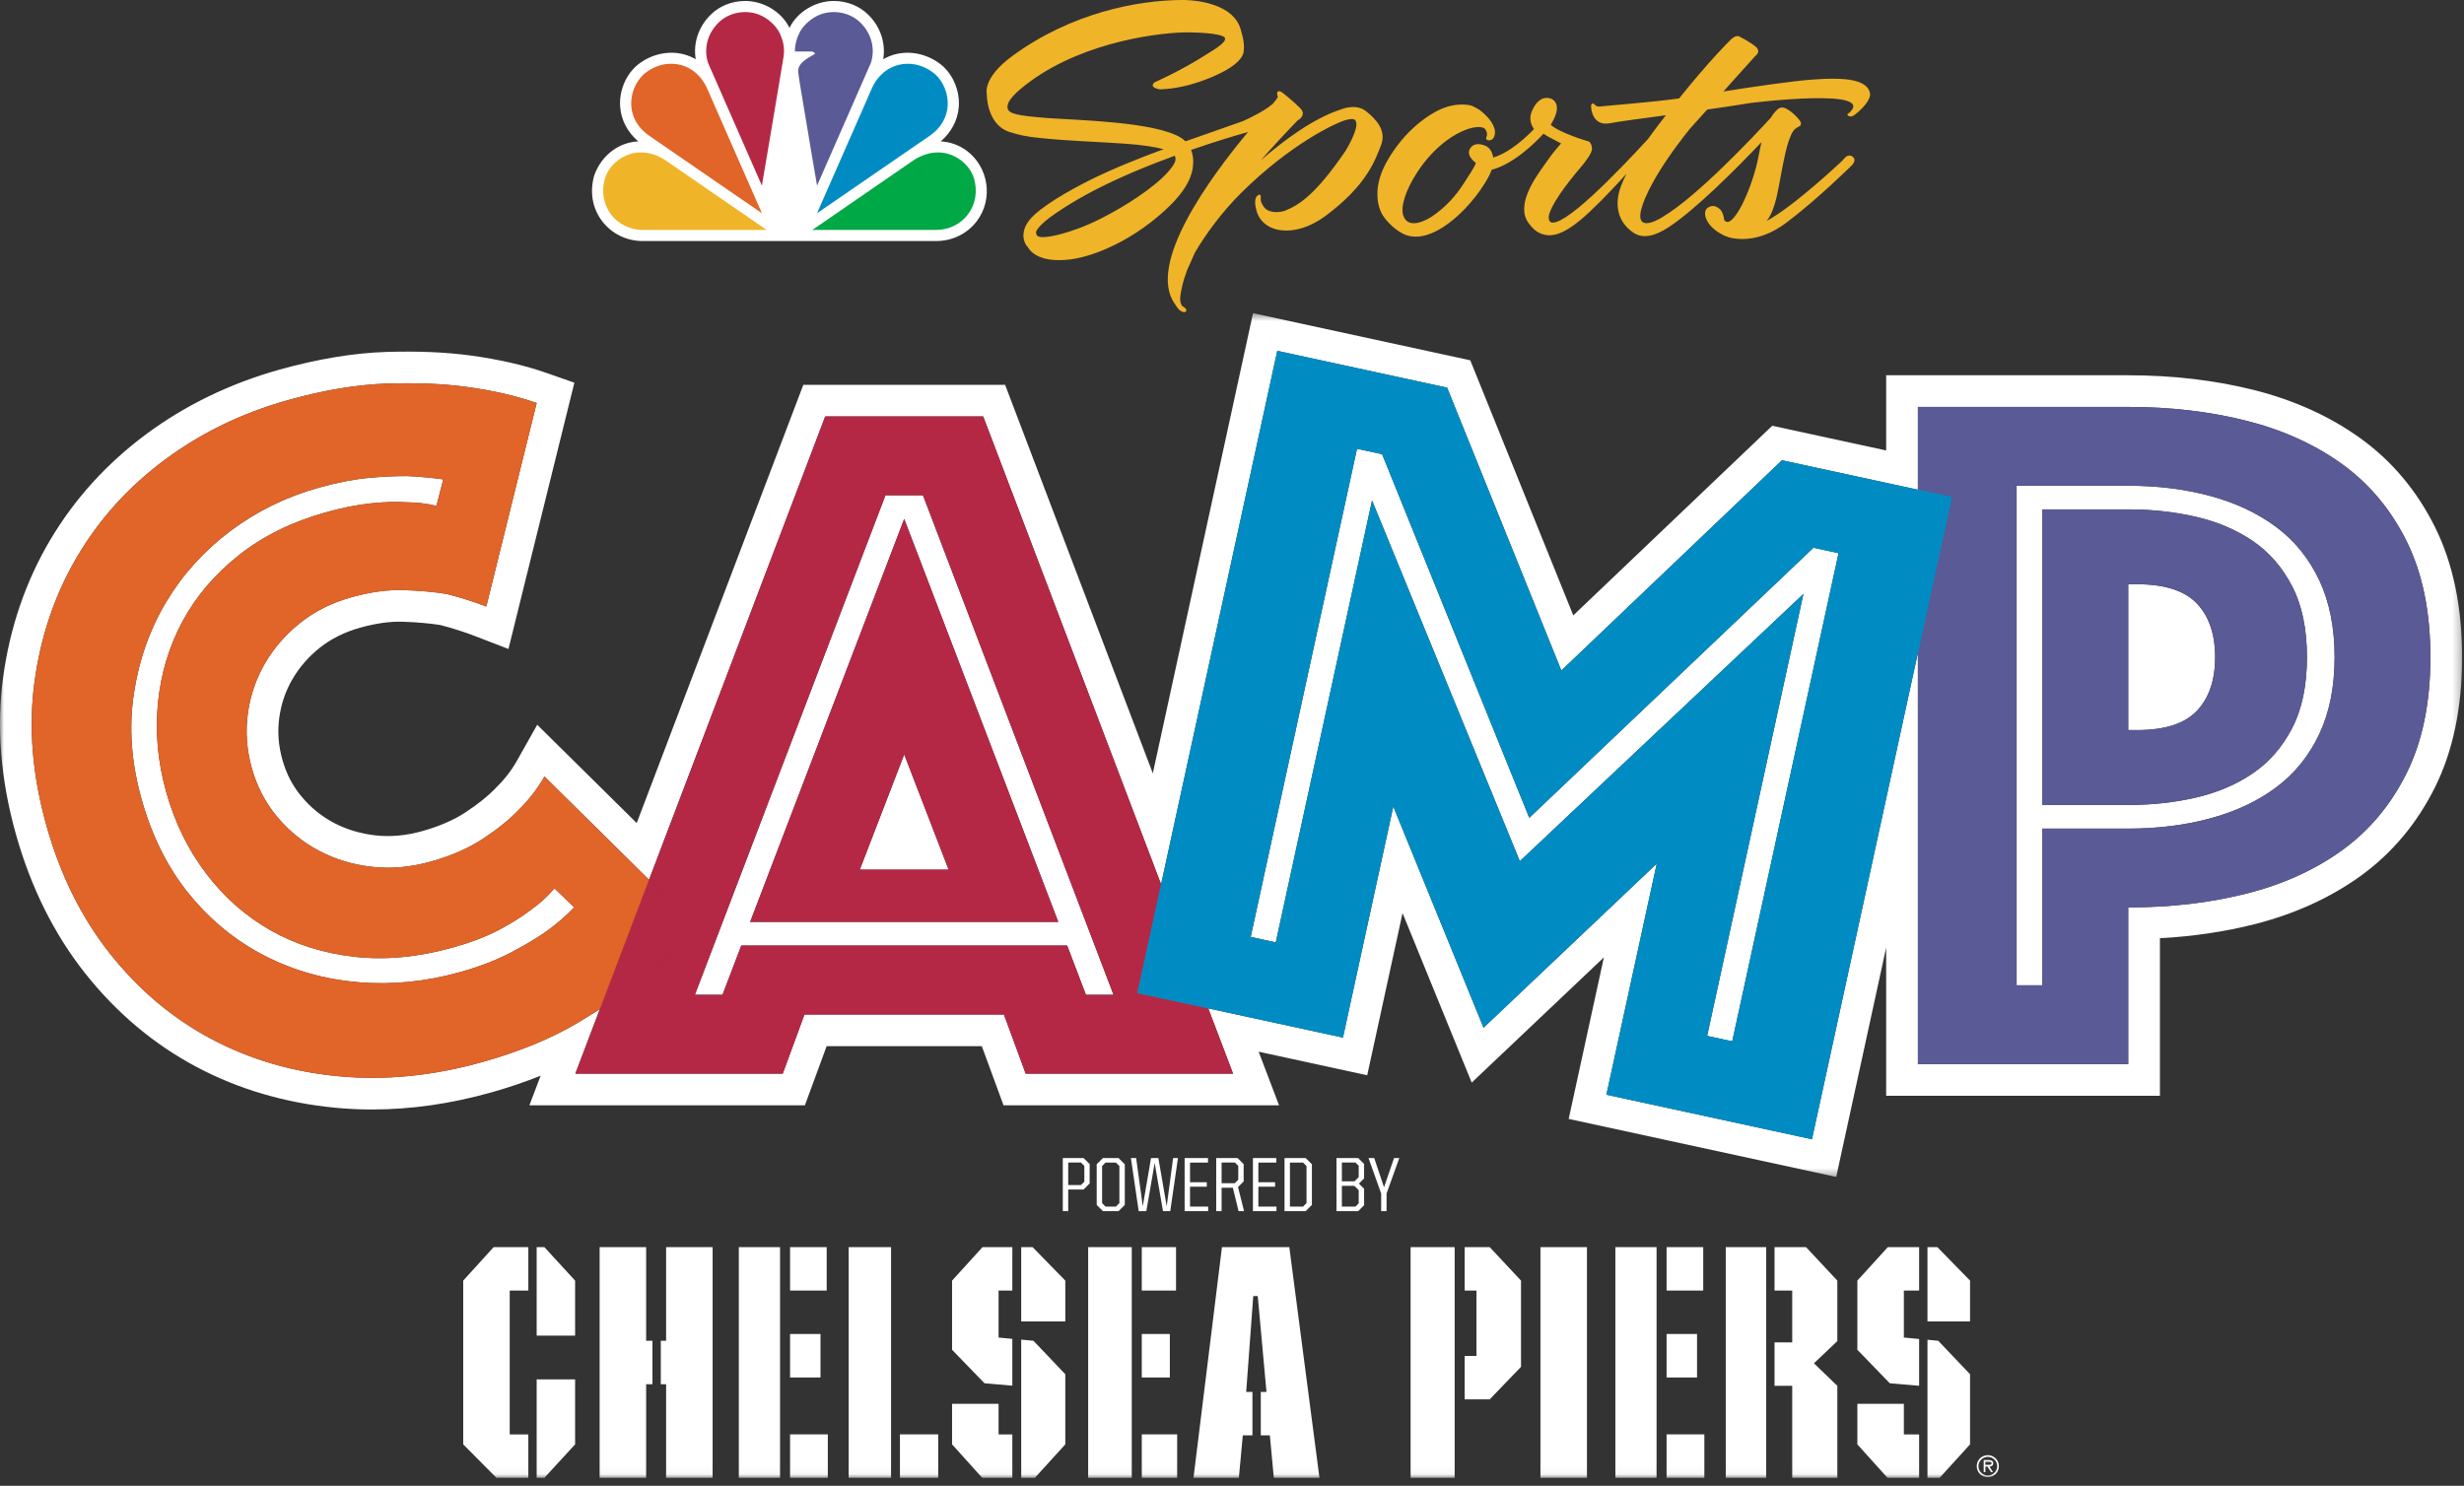
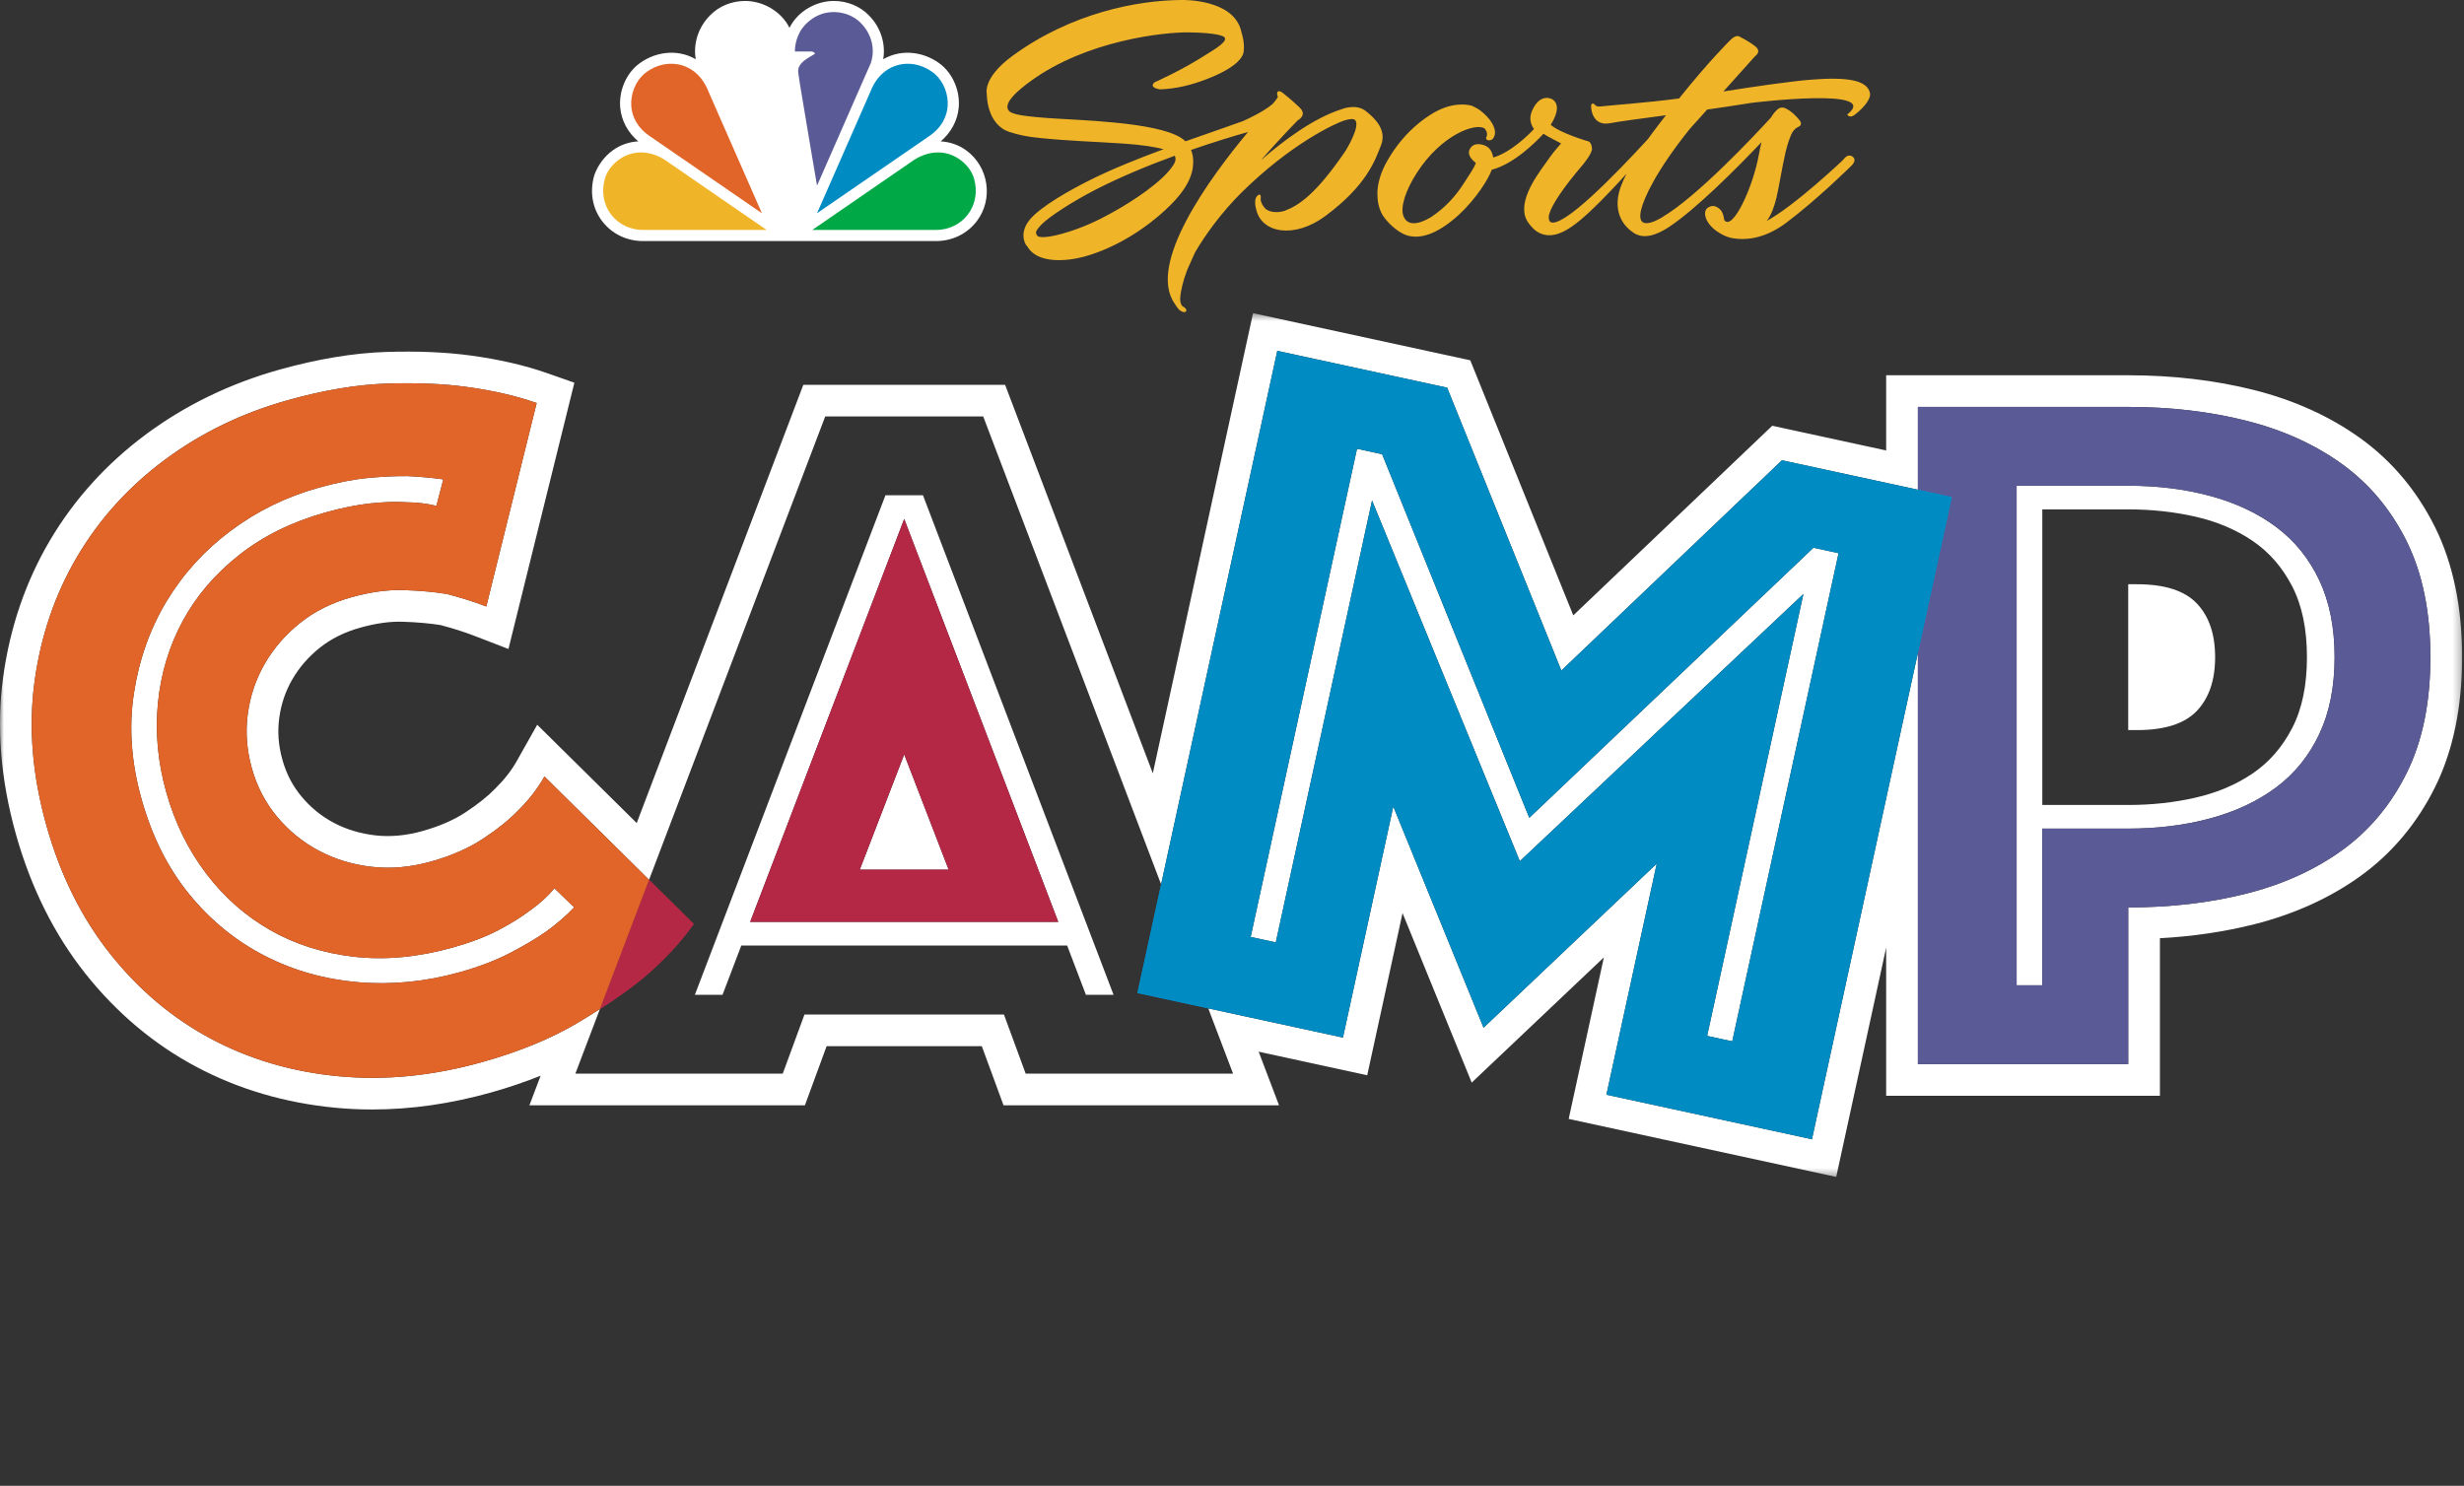
<svg xmlns="http://www.w3.org/2000/svg" xmlns:xlink="http://www.w3.org/1999/xlink" width="320" height="193" viewBox="0 0 320 193">
  <rect x="0" y="0" width="320" height="193" fill="#333333" stroke="none" />
  <defs>
    <path id="prefix__a" d="M0 0.465L319.755 0.465 319.755 112.66 0 112.66z" />
-     <path id="prefix__c" d="M0 191.963L319.755 191.963 319.755 0 0 0z" />
  </defs>
  <g fill="none" fill-rule="evenodd">
    <path fill="#F0B428" d="M152.482 21.274c-1.346 2.34-5.914 5.141-7.437 5.996-.841.476-2.788 1.61-5.188 2.475-2.647.958-5.009 1.4-5.23.752-.09-.271-.266-.391.593-1.294 1.01-1.057 4.09-3.03 6.937-4.503 3.31-1.71 7-3.226 10.407-4.471.143.265.168.605-.082 1.045m24.876-6.863c-1.302-1.008-3.156-.214-3.156-.214-3.565 1.135-7.41 3.972-10.457 6.625 1.398-1.6 2.978-3.321 4.78-5.182 0 0 1.283-.66.298-1.628-.984-.968-2.155-1.886-2.155-1.886s-.47-.41-.694-.243c-.222.168-.056.62-.014.686.04.062-.585.826-.585.826l-.102.11c-1.034.9-2.902 1.8-3.85 2.228-2.046.745-4.658 1.627-7.47 2.623-.162-.158-.35-.312-.575-.454-3.36-2.099-13.405-2.28-17.263-2.565-4.165-.313-5.102-.584-5.258-1.272-.203-.895 1.11-2.16 2.993-3.529 7.287-5.305 17.35-6.384 20.608-6.33 3.574.055 4.576.474 4.628.735.058.252-.112.446-.112.446-.576.67-1.366 1.09-2.22 1.637-3.273 2.115-6.828 3.678-6.828 3.678-.777.723.731.905.731.905 2.077-.069 4.07-.567 5.94-1.284 3.876-1.479 4.805-2.814 4.917-3.608.192-1.37-.398-2.806-.323-2.68C160.2-.17 153.526 0 153.526 0c-5.76.02-14.384 1.659-22.04 7.263-3.925 2.871-3.333 4.929-3.333 4.929s-.067 3.984 2.963 4.952c1.222.39 2.114.6 4.112.798 3.875.386 6.744.441 10.76.714 2.367.162 4.008.43 5.13.723-3.284 1.211-6.669 2.565-9.618 4.04-2.575 1.289-6.431 3.447-7.812 5.173-1.652 2.07-.11 3.71-.302 3.354.246.455 1.276 2.3 5.678 1.742 2.152-.274 4.662-1.29 6.608-2.344 2.78-1.51 4.844-3.264 6.09-4.464 2.494-2.404 3.2-4.26 3.204-5.875 0-.622-.126-1.132-.284-1.53 3.007-1.042 5.645-1.838 7.398-2.329-4.905 5.882-13.18 17.147-9.51 22.32 0 0 .24.405.56.768 0 0 .65.537.895.207.241-.325-.48-.678-.48-.678-.21-.255-.343-.667-.249-1.354.096-.691.283-1.768.878-3.328l1.011-2.268-.005.01.013-.026-.008.016c1.26-2.177 3.407-5.18 5.998-7.75 6.46-6.4 12.223-9.036 13.402-9.414.86-.273 1.237-.2 1.377-.071.826.738-1.229 4.038-1.229 4.038-.035.052-.068.1-.104.15-3.703 5.391-5.872 6.89-7.812 7.628-1.34.398-2.156-.046-2.403-.215-.47-.447-.731-1.059-.689-1.356.085-.57-.17-.552-.17-.552-.923.312-.409 1.937-.409 1.937.685 3.074 4.96 3.856 9.012.828 5.36-4 6.424-7.21 7.192-9.16.766-1.95-.693-3.45-1.992-4.466M242.862 12.148c-.296-1.757-2.973-2.172-7.67-1.798-2.48.197-7.168.86-11.373 1.53l4.133-4.602s.898-.576-.025-1.286c-.921-.711-1.93-1.188-1.93-1.188s-.41-.395-1.132.262c-.421.387-3.079 3.074-6.803 7.724-4.15.552-8.924.89-10.154 1.033 0 0-.606.125-.84-.291 0 0-.539-.375-.415.522 0 0 .133 2.385 2.433 1.951 1.305-.246 3.957-.593 7.266-1.035-.56.728-1.419 1.815-2.332 3.093-4.128 4.494-11.128 11.719-12.695 10.762 0 0-.343-.317-.104-1.088.353-1.15 1.684-3.23 4.352-6.355 0 0 1.23-1.457 1.18-2.1-.079-.987-.63-.965-.63-.965s-3.55-1.048-4.735-2.109c.496-.771 1.405-2.489.245-3.294 0 0-1.491-.944-2.585 1.296-.441.894-.403 1.755.173 2.55-.813.859-3.062 3.053-5.3 3.701-.128-.779-.459-1.254-.956-1.503 0 0-1.234-.62-1.905.152-.666.767-.074 1.533.61 2.055-.204.608-.768 1.407-1.558 2.64-1.008 1.584-2.324 3.083-4.118 4.298-.608.415-3.1 1.849-3.754-.115-.356-1.083.24-3.175 1.777-5.553 3.16-4.91 7.58-6.519 8.774-5.754 0 0 .562.555.23 1.166 0 0-.128.337.325.378.457.044.709-.354.786-.75.187-1.038-.756-2.228-1.833-3.082-.322-.255-.693-.432-1.12-.646 0 0-1.88-.662-4.447.612-.788.39-4.153 2.24-6.6 6.59-.777 1.376-1.267 2.851-1.25 4.279.006.94.183 1.868.688 2.732.193.33 1.222 1.68 2.604 2.384 2.759 1.411 5.993-1.268 7.254-2.416 2.218-2.028 3.914-4.712 4.304-5.879 2.907-.75 5.78-3.656 6.719-4.677.17.113.344.227.544.336l1.745.924c-1.022 1.176-1.03 1.181-2.113 2.709-1.118 1.572-3.888 5.272-2.098 7.652.352.473.83 1.054 1.613 1.364 2.366.935 5.046-1.386 9.197-5.738.656-.69 1.289-1.376 1.892-2.05-.258.518-.497 1.039-.692 1.548-.968 2.517-.406 4.784 1.624 6.128 1.204.797 2.768.434 4.555-.738 3.53-2.327 8.742-7.56 12.051-11.042-.12.477-.233 1.001-.337 1.588-.786 4.368-3.442 9.984-4.49 8.546-.02.21-.034-.97-.603-1.449-.518-.43-.971-.544-1.552-.165-.752.493-.377 2.33 1.936 3.51.529.27 1.002.41 1.437.464 1.257.211 3.805.232 6.808-2.013 4.064-3.049 8.467-7.414 8.467-7.414s.88-.778.047-1.259c0 0-.405-.211-.787.13-.221.197-.417.452-.417.452.06-.058-6.166 5.862-9.845 7.846.594-.728.964-1.778 1.276-3.02.261-1.044.71-3.86 1.183-5.924.258-1.124.62-2.024.74-2.29.447-1.008 1.069-.924 1.21-1.216.103-.207.065-.397-.204-.725-.221-.279-.521-.567-.767-.793-.292-.268-.902-.682-1.227-.745-.223-.041-.48-.025-.706.152-.204.161-.562.48-.965 1.156-2.23 2.429-9.545 10.215-14.022 12.867.24-.142-3.634 2.471-2.813-.928.373-1.548 1.93-5.009 6.298-10.473l2.272-2.53c1.865-.266 3.804-.557 5.739-.87 0 0 17.072-2.112 12.449 1.515 0 0 .298.572 1.013.008 1.484-1.174 2.04-2.196 1.953-2.737" />
    <path fill="#FFF" d="M126.866 28.716c2.177-2.882 1.53-7.063-1.381-9.184-.977-.706-2.118-1.106-3.317-1.168 1.333-1.13 2.215-2.71 2.348-4.465.153-2.012-.666-4.067-2.136-5.368-2.127-1.8-5.214-2.273-7.674-.838.341-2.062-.345-4.19-1.9-5.736C111.66.792 110.013.125 108.284.125c-2.342 0-4.71 1.37-5.755 3.491-1.044-2.122-3.413-3.491-5.755-3.491-1.73 0-3.378.667-4.523 1.832-1.554 1.545-2.242 3.674-1.899 5.736-2.46-1.435-5.547-.962-7.676.838-1.468 1.301-2.286 3.356-2.134 5.368.133 1.755 1.015 3.335 2.348 4.465-1.2.062-2.34.462-3.317 1.168-1.106.8-1.94 1.956-2.396 3.235-.618 2.175-.249 4.298 1.041 5.983 1.25 1.629 3.174 2.563 5.282 2.563h38.057c2.108 0 4.034-.934 5.283-2.564l.026-.033z" />
    <path fill="#E16428" d="M87.162 8.282c-1.256 0-2.475.461-3.524 1.332-1.12.99-1.769 2.63-1.653 4.177.085 1.122.595 2.725 2.543 3.991L98.95 27.7l-6.988-15.918c-.873-2.193-2.666-3.499-4.801-3.499" />
-     <path fill="#B42846" d="M101.13 4.057c.514.967.823 2.07.637 3.285 0 0-2.794 16.764-2.82 16.77L91.953 8.168c-.608-1.884-.032-3.847 1.326-5.192 1.371-1.4 3.64-1.784 5.427-1.02.955.41 1.856 1.172 2.423 2.102" />
    <path fill="#008CC3" d="M117.896 8.282c1.256 0 2.475.461 3.524 1.332 1.12.99 1.77 2.63 1.653 4.177-.085 1.122-.596 2.725-2.543 3.991L106.107 27.7l6.988-15.918c.873-2.193 2.666-3.499 4.801-3.499" />
    <path fill="#5A5A96" d="M105.39 6.694c.169 0 .425.128.458.288-.886.561-2.357 1.18-2.177 2.473l.207 1.411c.821 4.917 2.215 13.242 2.232 13.247l6.993-15.946c.61-1.883.033-3.847-1.325-5.192-1.37-1.4-3.64-1.785-5.427-1.02-.954.41-1.856 1.172-2.423 2.102-.42.793-.704 1.676-.692 2.637h2.155z" />
    <path fill="#00A846" d="M121.836 19.799c2.26 0 4.142 1.657 4.652 3.363.496 1.681.206 3.396-.8 4.71-.97 1.268-2.477 1.996-4.13 1.996h-16.064l13.245-9.117c.982-.622 2.055-.952 3.097-.952" />
    <path fill="#F0B428" d="M83.222 19.799c-2.26 0-4.143 1.657-4.653 3.363-.495 1.681-.207 3.396.799 4.71.973 1.268 2.48 1.996 4.132 1.996h16.065L86.32 20.75c-.984-.622-2.056-.952-3.098-.952" />
    <path fill="#B42846" d="M90.097 120.014l-5.803-5.733-6.383 16.793c2.142-1.378 4.034-2.724 5.639-4.038 2.65-2.249 4.833-4.592 6.547-7.022" />
    <path fill="#B42846" d="M90.096 120.014l-5.802-5.733-6.383 16.793c2.143-1.378 4.033-2.724 5.638-4.038 2.65-2.249 4.835-4.592 6.547-7.022" />
    <path fill="#FFF" d="M68.823 118.273c-1.096.84-2.456 1.686-4.08 2.54-1.624.856-3.59 1.606-5.894 2.253-4.527 1.27-8.81 1.675-12.847 1.213-4.04-.462-7.672-1.615-10.9-3.457-3.229-1.84-6.006-4.296-8.336-7.365s-4.052-6.573-5.164-10.518c-1.11-3.942-1.472-7.827-1.086-11.66.385-3.831 1.455-7.363 3.207-10.604 1.753-3.239 4.187-6.095 7.311-8.567 3.12-2.472 6.864-4.32 11.227-5.543 2.14-.6 4.094-.992 5.863-1.18 1.767-.184 3.286-.234 4.555-.148 1.515.02 2.847.176 3.996.474l.896-3.443c-1.48-.205-3.029-.346-4.65-.424-1.515-.017-3.225.064-5.126.243-1.904.18-4.05.604-6.437 1.274-4.198 1.179-8.002 3.042-11.412 5.595-3.41 2.552-6.19 5.616-8.335 9.187-2.148 3.573-3.556 7.559-4.226 11.955-.67 4.398-.333 8.98 1.009 13.742 1.365 4.847 3.436 8.964 6.211 12.351 2.774 3.387 6.032 6.04 9.77 7.96 3.74 1.921 7.79 3.064 12.159 3.434 4.367.369 8.774-.068 13.218-1.315 2.47-.693 4.634-1.52 6.494-2.487 1.86-.965 3.418-1.89 4.68-2.778 1.4-1.011 2.616-2.062 3.642-3.147l-2.562-2.472c-.863 1.039-1.923 2.002-3.183 2.887M297.68 94.578c-1.28 2.476-2.992 4.437-5.128 5.887-2.14 1.454-4.598 2.496-7.375 3.135-2.78.642-5.708.962-8.785.962h-11.158V66.166h11.158c3.077 0 6.005.32 8.785.96 2.777.64 5.236 1.686 7.375 3.135 2.136 1.45 3.847 3.415 5.129 5.887 1.282 2.476 1.923 5.548 1.923 9.214 0 3.67-.64 6.741-1.923 9.216m-2.05-26.109c-2.397-1.792-5.24-3.136-8.53-4.031-3.293-.897-6.861-1.344-10.709-1.344h-14.493v64.888h3.335v-20.349h11.158c3.848 0 7.416-.448 10.709-1.345 3.29-.895 6.133-2.24 8.53-4.03 2.392-1.793 4.251-4.096 5.578-6.911 1.325-2.818 1.987-6.143 1.987-9.985 0-3.838-.662-7.165-1.987-9.98-1.327-2.816-3.186-5.121-5.579-6.913M97.423 119.752l20.007-52.346 20.008 52.346H97.423zm17.57-55.418l-24.751 64.888h3.592l2.437-6.399h42.322l2.436 6.4h3.59l-24.752-64.89h-4.873zM235.515 71.148L198.607 106.235 179.494 59 176.235 58.293 162.427 121.702 165.686 122.408 178.187 65.004 197.381 111.861 234.209 77.152 221.708 134.558 224.966 135.263 238.774 71.856z" />
    <g transform="translate(0 40.216)">
      <mask id="prefix__b" fill="#fff">
        <use xlink:href="#prefix__a" />
      </mask>
      <path fill="#FFF" d="M312.558 60.185c-2.05 4.14-4.854 7.487-8.4 10.048-3.55 2.559-7.696 4.436-12.44 5.63-4.747 1.197-9.856 1.792-15.326 1.792v20.35h-27.316V44.598l-13.757 63.17-26.694-5.788 6.537-30.016L192.67 93.28l-11.723-28.736-6.537 30.016-17.494-3.793 3.223 8.477h-26.934l-2.822-7.68h-25.906l-2.821 7.68H74.722l3.189-8.388c-.943.606-1.919 1.216-2.965 1.834-3.427 2.024-7.528 3.708-12.3 5.047-6.42 1.802-12.642 2.418-18.665 1.847-6.022-.57-11.541-2.188-16.556-4.858-5.015-2.668-9.382-6.342-13.097-11.016-3.715-4.675-6.475-10.216-8.28-16.623-1.852-6.569-2.373-12.828-1.561-18.773.81-5.944 2.661-11.36 5.547-16.248 2.887-4.885 6.679-9.074 11.38-12.565 4.7-3.49 10.015-6.067 15.941-7.73 4.69-1.317 8.995-2.037 12.913-2.163 3.916-.122 7.354.02 10.313.43 3.414.461 6.455 1.16 9.117 2.094l-6.542 26.431c-1.595-.615-3.301-1.154-5.119-1.62-1.585-.263-3.432-.434-5.538-.506-2.11-.074-4.397.236-6.866.93-2.552.715-4.77 1.826-6.654 3.33-1.888 1.504-3.411 3.263-4.577 5.271-1.165 2.013-1.906 4.193-2.22 6.541-.318 2.348-.138 4.714.533 7.095.671 2.384 1.775 4.488 3.312 6.316 1.535 1.829 3.348 3.295 5.435 4.392 2.085 1.099 4.366 1.788 6.843 2.068 2.478.282 5.032.05 7.666-.688 2.634-.74 4.887-1.726 6.76-2.963 1.87-1.233 3.392-2.456 4.561-3.672 1.39-1.364 2.53-2.838 3.418-4.415l13.584 13.421 22.877-60.184h20.519l20.654 54.335 2.448 6.44 15.09-69.3 22.058 4.783 14.834 36.745 28.652-27.314 17.65 3.827V12.64h27.316c5.47 0 10.579.597 15.326 1.79 4.744 1.197 8.89 3.072 12.44 5.633 3.546 2.559 6.35 5.908 8.4 10.045 2.052 4.14 3.078 9.151 3.078 15.038 0 5.888-1.026 10.902-3.078 15.04m3.693-31.9c-2.343-4.724-5.598-8.61-9.679-11.554-3.953-2.851-8.612-4.967-13.849-6.288-5.057-1.27-10.552-1.915-16.333-1.915h-31.434v9.766l-14.792-3.208-25.842 24.633-13.378-33.137L162.732.465l-13.015 59.77-19.184-50.467h-26.205L82.69 66.694 69.769 53.925l-2.65 4.703c-.696 1.237-1.61 2.414-2.796 3.583-.953.988-2.253 2.028-3.864 3.09-1.506.994-3.392 1.814-5.6 2.435-2.112.59-4.16.778-6.09.56-1.954-.22-3.766-.765-5.387-1.618-1.624-.855-2.996-1.965-4.198-3.4-1.169-1.389-1.988-2.955-2.503-4.786-.523-1.855-.66-3.633-.416-5.439.244-1.823.801-3.469 1.7-5.022.92-1.585 2.093-2.932 3.585-4.122 1.446-1.152 3.194-2.022 5.197-2.585 2.05-.574 3.93-.842 5.608-.778 1.833.063 3.458.206 4.833.426 1.59.413 3.098.893 4.482 1.427l4.363 1.684 8.56-34.588-3.53-1.239c-2.914-1.023-6.255-1.794-9.914-2.288-3.17-.438-6.876-.596-11.014-.468-4.235.137-8.91.916-13.895 2.313-6.382 1.791-12.199 4.615-17.285 8.391-5.12 3.802-9.315 8.436-12.47 13.777C3.33 35.325 1.284 41.307.406 47.759c-.885 6.475-.322 13.352 1.676 20.442 1.946 6.906 4.98 12.984 9.019 18.065 4.053 5.1 8.893 9.166 14.385 12.087 5.47 2.914 11.563 4.706 18.105 5.324 1.564.15 3.145.224 4.74.224 5.03 0 10.202-.738 15.429-2.206 2.287-.64 4.429-1.378 6.454-2.18l-1.46 3.84h35.78l2.82-7.679h20.153l2.821 7.68h35.78l-2.647-6.962 14.1 3.058 4.588-21.062 8.982 22.02 17.164-16.267-4.57 20.983 34.744 7.534 6.487-29.789v19.245h35.554V81.655c4.288-.235 8.382-.839 12.215-1.805 5.229-1.317 9.887-3.43 13.85-6.287 4.08-2.948 7.337-6.836 9.676-11.554 2.325-4.69 3.504-10.363 3.504-16.862 0-6.497-1.18-12.17-3.504-16.861" mask="url(#prefix__b)" />
    </g>
    <path fill="#FFF" d="M111.658 112.968L123.202 112.968 117.43 97.994zM277.546 75.891h-1.154v18.944h1.154c3.592 0 6.175-.833 7.759-2.496 1.581-1.666 2.373-3.988 2.373-6.977 0-2.984-.792-5.31-2.373-6.973-1.584-1.665-4.167-2.498-7.759-2.498" />
    <path fill="#E16428" d="M70.926 121.006c-1.262.886-2.82 1.812-4.68 2.777-1.86.966-4.025 1.793-6.493 2.486-4.445 1.248-8.852 1.685-13.22 1.316-4.367-.37-8.418-1.513-12.158-3.434-3.738-1.92-6.996-4.573-9.77-7.96-2.775-3.386-4.846-7.504-6.212-12.351-1.34-4.762-1.678-9.344-1.007-13.742.669-4.397 2.077-8.382 4.225-11.954 2.145-3.571 4.925-6.636 8.335-9.189 3.41-2.552 7.214-4.416 11.412-5.594 2.387-.67 4.533-1.093 6.437-1.273 1.901-.18 3.61-.261 5.126-.244 1.621.078 3.17.22 4.65.425l-.896 3.442c-1.15-.298-2.481-.454-3.996-.474-1.269-.086-2.788-.037-4.556.147-1.768.189-3.722.58-5.862 1.181-4.363 1.224-8.106 3.072-11.227 5.543-3.124 2.471-5.558 5.329-7.311 8.567-1.752 3.24-2.822 6.773-3.207 10.605-.386 3.831-.024 7.717 1.086 11.66 1.112 3.944 2.833 7.448 5.164 10.517 2.33 3.07 5.107 5.524 8.336 7.364 3.228 1.843 6.86 2.996 10.9 3.458 4.037.462 8.32.057 12.847-1.213 2.304-.647 4.27-1.397 5.893-2.252 1.625-.855 2.985-1.701 4.08-2.54 1.26-.887 2.321-1.85 3.184-2.887l2.562 2.471c-1.026 1.084-2.241 2.136-3.642 3.148zm-.216-20.147c-.888 1.578-2.028 3.05-3.418 4.416-1.17 1.215-2.69 2.438-4.56 3.672-1.874 1.237-4.127 2.222-6.76 2.962-2.635.74-5.19.97-7.667.688-2.477-.28-4.758-.969-6.843-2.067-2.088-1.098-3.9-2.564-5.435-4.392-1.537-1.829-2.64-3.933-3.312-6.317-.671-2.38-.85-4.747-.533-7.095.314-2.348 1.055-4.528 2.22-6.54 1.166-2.01 2.689-3.768 4.576-5.272 1.885-1.504 4.103-2.614 6.655-3.33 2.47-.693 4.757-1.004 6.866-.93 2.106.073 3.953.243 5.538.507 1.818.465 3.524 1.004 5.12 1.62l6.54-26.432c-2.661-.934-5.7-1.632-9.116-2.093-2.959-.41-6.397-.553-10.313-.43-3.918.125-8.222.846-12.913 2.162-5.926 1.663-11.24 4.242-15.941 7.73-4.701 3.491-8.493 7.68-11.38 12.565-2.885 4.888-4.737 10.304-5.547 16.249-.812 5.944-.29 12.204 1.56 18.772 1.806 6.408 4.566 11.948 8.281 16.623 3.716 4.674 8.081 8.349 13.097 11.016 5.015 2.67 10.534 4.288 16.556 4.858 6.023.572 12.244-.045 18.664-1.847 4.772-1.339 8.874-3.023 12.3-5.047 1.047-.618 2.023-1.228 2.966-1.834l6.383-16.792L70.71 100.86z" />
-     <path fill="#B42846" d="M141.03 129.223l-2.438-6.4H96.27l-2.437 6.4h-3.592l24.752-64.889h4.875l24.75 64.889h-3.589zm-13.34-75.127H107.17l-22.877 60.185 5.803 5.733c-1.714 2.43-3.897 4.773-6.547 7.022-1.605 1.314-3.497 2.66-5.64 4.038l-3.187 8.387h26.933l2.82-7.68h25.907l2.822 7.68h26.934l-32.45-85.365z" />
    <path fill="#B42846" d="M111.658 112.968l5.772-14.974 5.772 14.974h-11.544zm-14.235 6.784h40.015L117.43 67.406l-20.007 52.346z" />
    <path fill="#5A5A96" d="M301.209 95.347c-1.327 2.815-3.186 5.118-5.579 6.91-2.396 1.793-5.238 3.136-8.53 4.031-3.291.897-6.86 1.345-10.708 1.345h-11.158v20.35h-3.335v-64.89h14.493c3.847 0 7.417.448 10.708 1.345 3.292.895 6.134 2.238 8.53 4.031 2.393 1.792 4.252 4.096 5.579 6.912 1.325 2.816 1.987 6.143 1.987 9.981 0 3.841-.662 7.167-1.987 9.985m2.948-35.068c-3.549-2.561-7.695-4.436-12.439-5.632-4.747-1.193-9.856-1.791-15.326-1.791h-27.316v85.365h27.316v-20.35c5.47 0 10.579-.594 15.326-1.792 4.744-1.194 8.89-3.07 12.44-5.63 3.546-2.562 6.35-5.908 8.4-10.048 2.052-4.136 3.078-9.15 3.078-15.039 0-5.886-1.026-10.898-3.078-15.038-2.05-4.137-4.854-7.485-8.4-10.045" />
-     <path fill="#5A5A96" d="M285.305 92.339c-1.584 1.662-4.167 2.495-7.759 2.495h-1.154V75.891h1.154c3.592 0 6.175.833 7.759 2.499 1.581 1.662 2.373 3.989 2.373 6.973 0 2.989-.792 5.31-2.373 6.976m7.247-22.078c-2.14-1.45-4.598-2.496-7.374-3.135-2.78-.64-5.708-.96-8.786-.96h-11.158v38.396h11.158c3.078 0 6.005-.32 8.786-.961 2.776-.64 5.234-1.683 7.374-3.136 2.136-1.45 3.847-3.411 5.13-5.887 1.282-2.474 1.922-5.546 1.922-9.215 0-3.667-.64-6.739-1.923-9.215-1.282-2.472-2.993-4.436-5.129-5.887" />
    <path fill="#008CC3" d="M224.966 135.264l-3.258-.707 12.5-57.405-36.827 34.71-19.194-46.859-12.501 57.405-3.26-.707 13.81-63.407 3.258.706 19.113 47.235 36.908-35.086 3.259.706-13.808 63.409zm6.46-75.479L202.773 87.1 187.94 50.354l-22.058-4.783-18.164 83.418 9.198 1.995 17.494 3.793 6.537-30.015 11.723 28.736 22.492-21.317-6.537 30.016 26.694 5.79 18.165-83.42-22.058-4.782z" />
    <path fill="#008CC3" d="M249.075 63.608L249.075 84.812 253.483 64.564zM147.718 128.99L156.916 130.985 150.792 114.872z" />
    <mask id="prefix__d" fill="#fff">
      <use xlink:href="#prefix__c" />
    </mask>
    <path fill="#FFF" d="M200.058 191.963L206.098 191.963 206.098 161.998 200.058 161.998zM167.443 161.998L158.695 161.998 154.999 191.963 160.891 191.963 161.403 186.446 162.653 186.446 162.653 180.805 161.843 180.805 162.76 168.351 163.344 168.351 164.478 180.805 163.738 180.805 163.738 186.446 164.918 186.446 165.43 191.963 171.359 191.963zM70.699 161.998L69.697 161.998 69.697 173.491 74.689 173.491 74.689 166.345zM69.697 191.963L70.699 191.963 74.689 187.617 74.689 179.175 69.697 179.175zM68.613 186.322L66.197 186.322 66.197 167.64 68.613 167.64 68.613 161.998 64.111 161.998 60.158 166.344 60.158 187.617 64.477 191.964 68.613 191.964zM86.508 161.998L86.508 174.16 85.817 174.16 85.817 179.803 86.508 179.803 86.508 191.963 92.547 191.963 92.547 161.998zM84.732 174.159L83.914 174.159 83.914 161.998 77.875 161.998 77.875 191.964 83.914 191.964 83.914 179.802 84.732 179.802zM102.607 191.963L107.508 191.963 107.508 186.321 102.607 186.321zM95.951 191.963L101.305 191.963 101.305 161.998 95.951 161.998zM102.607 167.64L107.362 167.64 107.362 161.998 102.607 161.998zM102.607 178.925L106.557 178.925 106.557 173.282 102.607 173.282zM116.875 191.963L121.845 191.963 121.845 186.321 116.875 186.321zM110.215 191.963L115.721 191.963 115.721 161.998 110.215 161.998zM134.105 161.998L132.625 161.998 132.625 171.652 138.351 171.652 138.351 166.345zM132.625 174.009L132.625 191.963 134.397 191.963 138.35 187.617 138.35 178.506 134.214 174.16zM131.472 186.322L129.686 186.322 129.686 182.351 123.647 182.351 123.647 187.617 127.563 191.964 131.472 191.964zM131.472 179.992L131.472 173.912 129.686 173.742 129.686 167.64 131.472 167.64 131.472 161.998 127.6 161.998 123.647 166.345 123.647 175.33 127.856 179.677zM216.439 191.963L221.345 191.963 221.345 186.321 216.439 186.321zM209.788 191.963L215.137 191.963 215.137 161.998 209.788 161.998zM216.439 167.64L221.199 167.64 221.199 161.998 216.439 161.998zM216.439 178.925L220.394 178.925 220.394 173.282 216.439 173.282zM238.614 166.344L234.552 161.998 230.46 161.998 230.46 167.64 232.758 167.64 232.758 174.369 230.46 174.369 230.46 180.011 232.758 180.011 232.758 191.964 238.614 191.964 238.614 180.011 235.576 177.086 238.614 174.202zM224.126 191.963L229.375 191.963 229.375 161.998 224.126 161.998zM251.605 161.998L250.322 161.998 250.322 171.652 255.851 171.652 255.851 166.345zM250.322 174.028L250.322 191.964 251.899 191.964 255.851 187.617 255.851 178.506 251.716 174.159zM249.237 186.322L247.255 186.322 247.255 182.351 241.216 182.351 241.216 187.617 245.133 191.964 249.237 191.964zM249.237 180.008L249.237 173.931 247.255 173.741 247.255 167.64 249.237 167.64 249.237 161.998 245.17 161.998 241.216 166.344 241.216 175.331 245.425 179.677zM148.284 191.963L152.878 191.963 152.878 186.321 148.284 186.321zM141.32 191.963L146.983 191.963 146.983 161.998 141.32 161.998zM148.284 167.64L152.731 167.64 152.731 161.998 148.284 161.998zM148.284 178.925L151.926 178.925 151.926 173.282 148.284 173.282zM193.471 161.998L190.218 161.998 190.218 167.64 191.751 167.64 191.751 176.124 190.218 176.124 190.218 181.766 193.471 181.766 197.534 177.545 197.534 166.345zM183.194 191.963L188.916 191.963 188.916 161.998 183.194 161.998zM258.106 190.28c.195 0 .537.036.537-.213 0-.16-.214-.19-.383-.19h-.417v.403h.263zm.734.942h-.265l-.47-.722h-.262v.722h-.22v-1.565h.682c.282 0 .558.077.558.414 0 .308-.217.421-.496.429l.473.722zm.537-.774c0-.674-.562-1.209-1.22-1.209-.657 0-1.218.535-1.218 1.21 0 .674.561 1.208 1.219 1.208.657 0 1.219-.534 1.219-1.209zm-2.659 0c0-.795.636-1.429 1.44-1.429.803 0 1.438.634 1.438 1.43 0 .794-.635 1.428-1.438 1.428-.804 0-1.44-.634-1.44-1.429zM140.381 153.933l.442-.44v-2.05l-.442-.44h-1.653v2.93h1.653zm-2.354-3.51h2.695l.792.79v2.51l-.792.79h-1.994v2.81h-.701v-6.9zM144.923 156.732l.452-.449v-4.82l-.452-.45h-1.342l-.451.45v4.82l.45.45h1.343zm-2.494-.22v-5.28l.81-.809h2.025l.812.81v5.28l-.812.81h-2.024l-.811-.81zM146.87 150.423L147.551 150.423 148.413 156.683 149.485 150.423 150.437 150.423 151.52 156.683 152.351 150.423 152.983 150.423 151.981 157.322 151.038 157.322 149.957 151.063 148.874 157.322 147.882 157.322zM153.848 150.423L156.884 150.423 156.884 151.013 154.549 151.013 154.549 153.563 156.723 153.563 156.723 154.143 154.549 154.143 154.549 156.732 156.904 156.732 156.904 157.322 153.848 157.322zM160.363 153.693l.45-.45v-1.8l-.44-.44h-1.724v2.69h1.714zm-2.415-3.27h2.776l.79.79v2.25l-.731.73.781 3.13h-.71l-.742-3.04h-1.463v3.04h-.7v-6.9zM162.72 150.423L165.756 150.423 165.756 151.013 163.422 151.013 163.422 153.563 165.596 153.563 165.596 154.143 163.422 154.143 163.422 156.732 165.776 156.732 165.776 157.322 162.72 157.322zM169.225 156.732l.452-.449v-4.82l-.452-.45h-1.702v5.72h1.702zm-2.404-6.309h2.745l.812.81v5.28l-.812.81h-2.745v-6.9zM176.033 156.732l.422-.419v-1.72l-.562-.56h-1.623v2.7h1.763zm-.12-3.289l.542-.54v-1.48l-.422-.42h-1.763v2.44h1.643zm-2.344-3.02h2.815l.772.77v1.88l-.671.67.671.67v2.14l-.772.77h-2.815v-6.9zM179.373 155.033L177.729 150.423 178.471 150.423 179.743 154.223 181.046 150.423 181.727 150.423 180.074 155.033 180.074 157.323 179.373 157.323z" mask="url(#prefix__d)" />
  </g>
</svg>